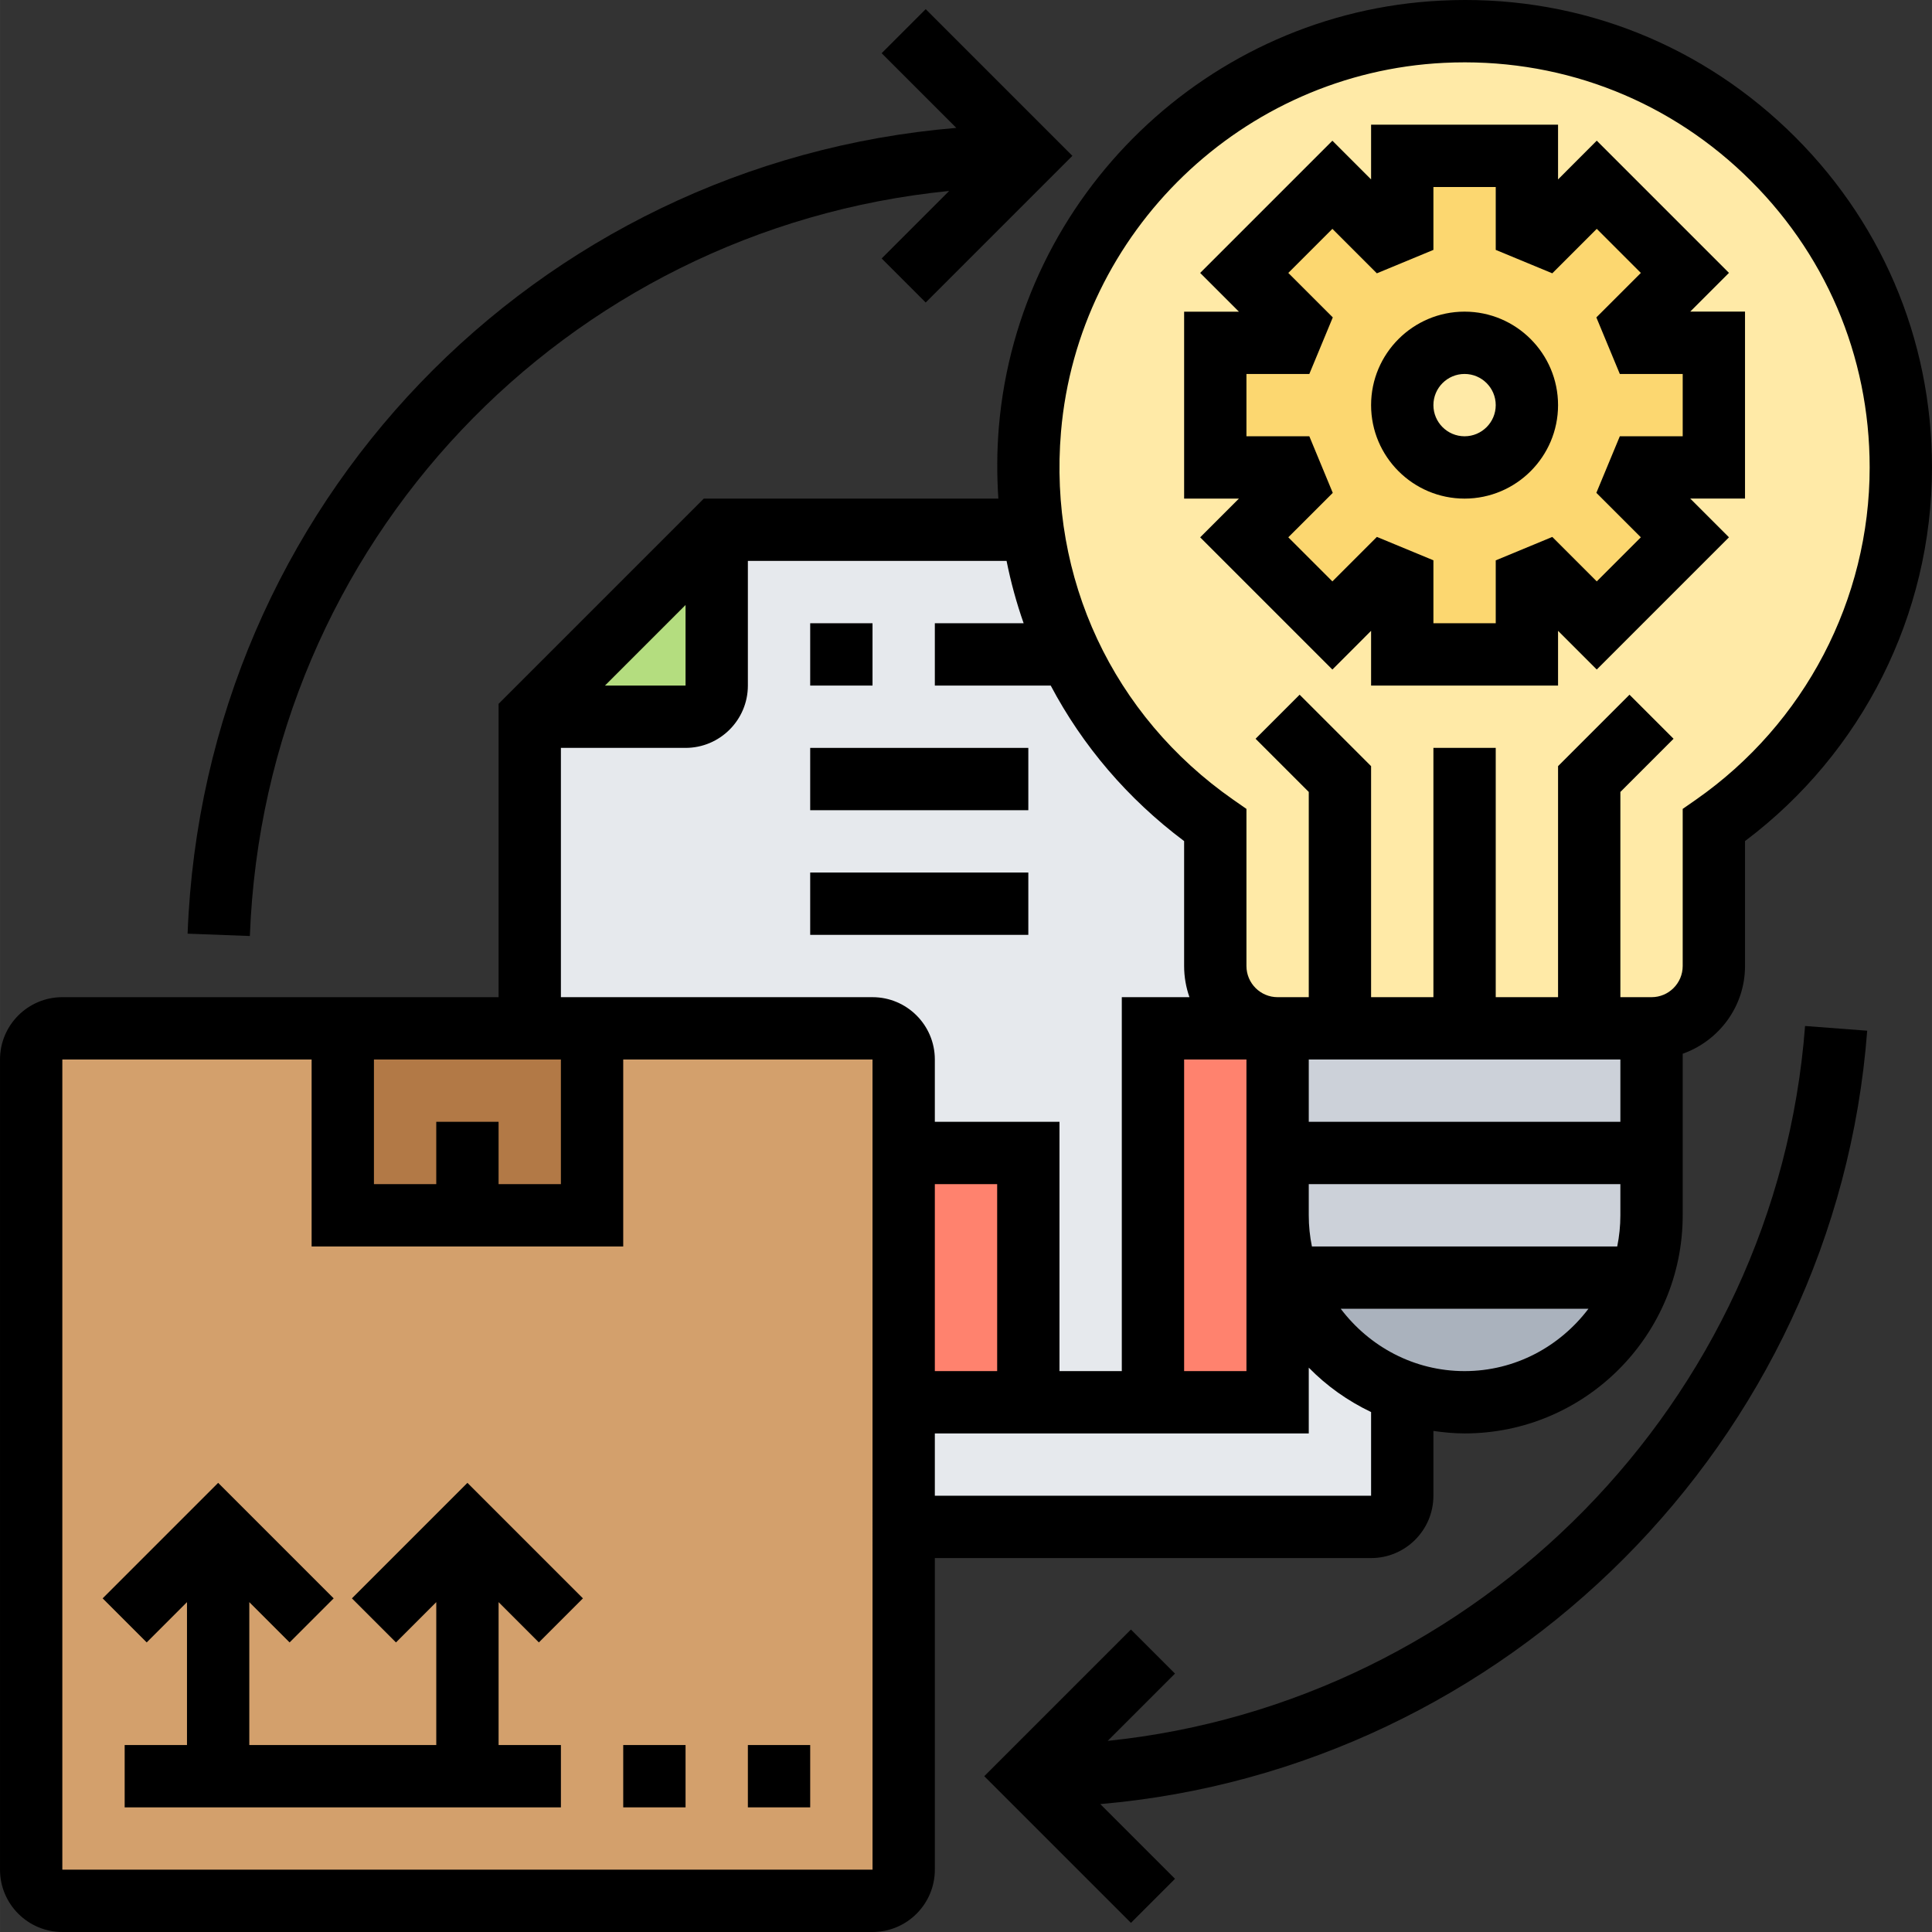
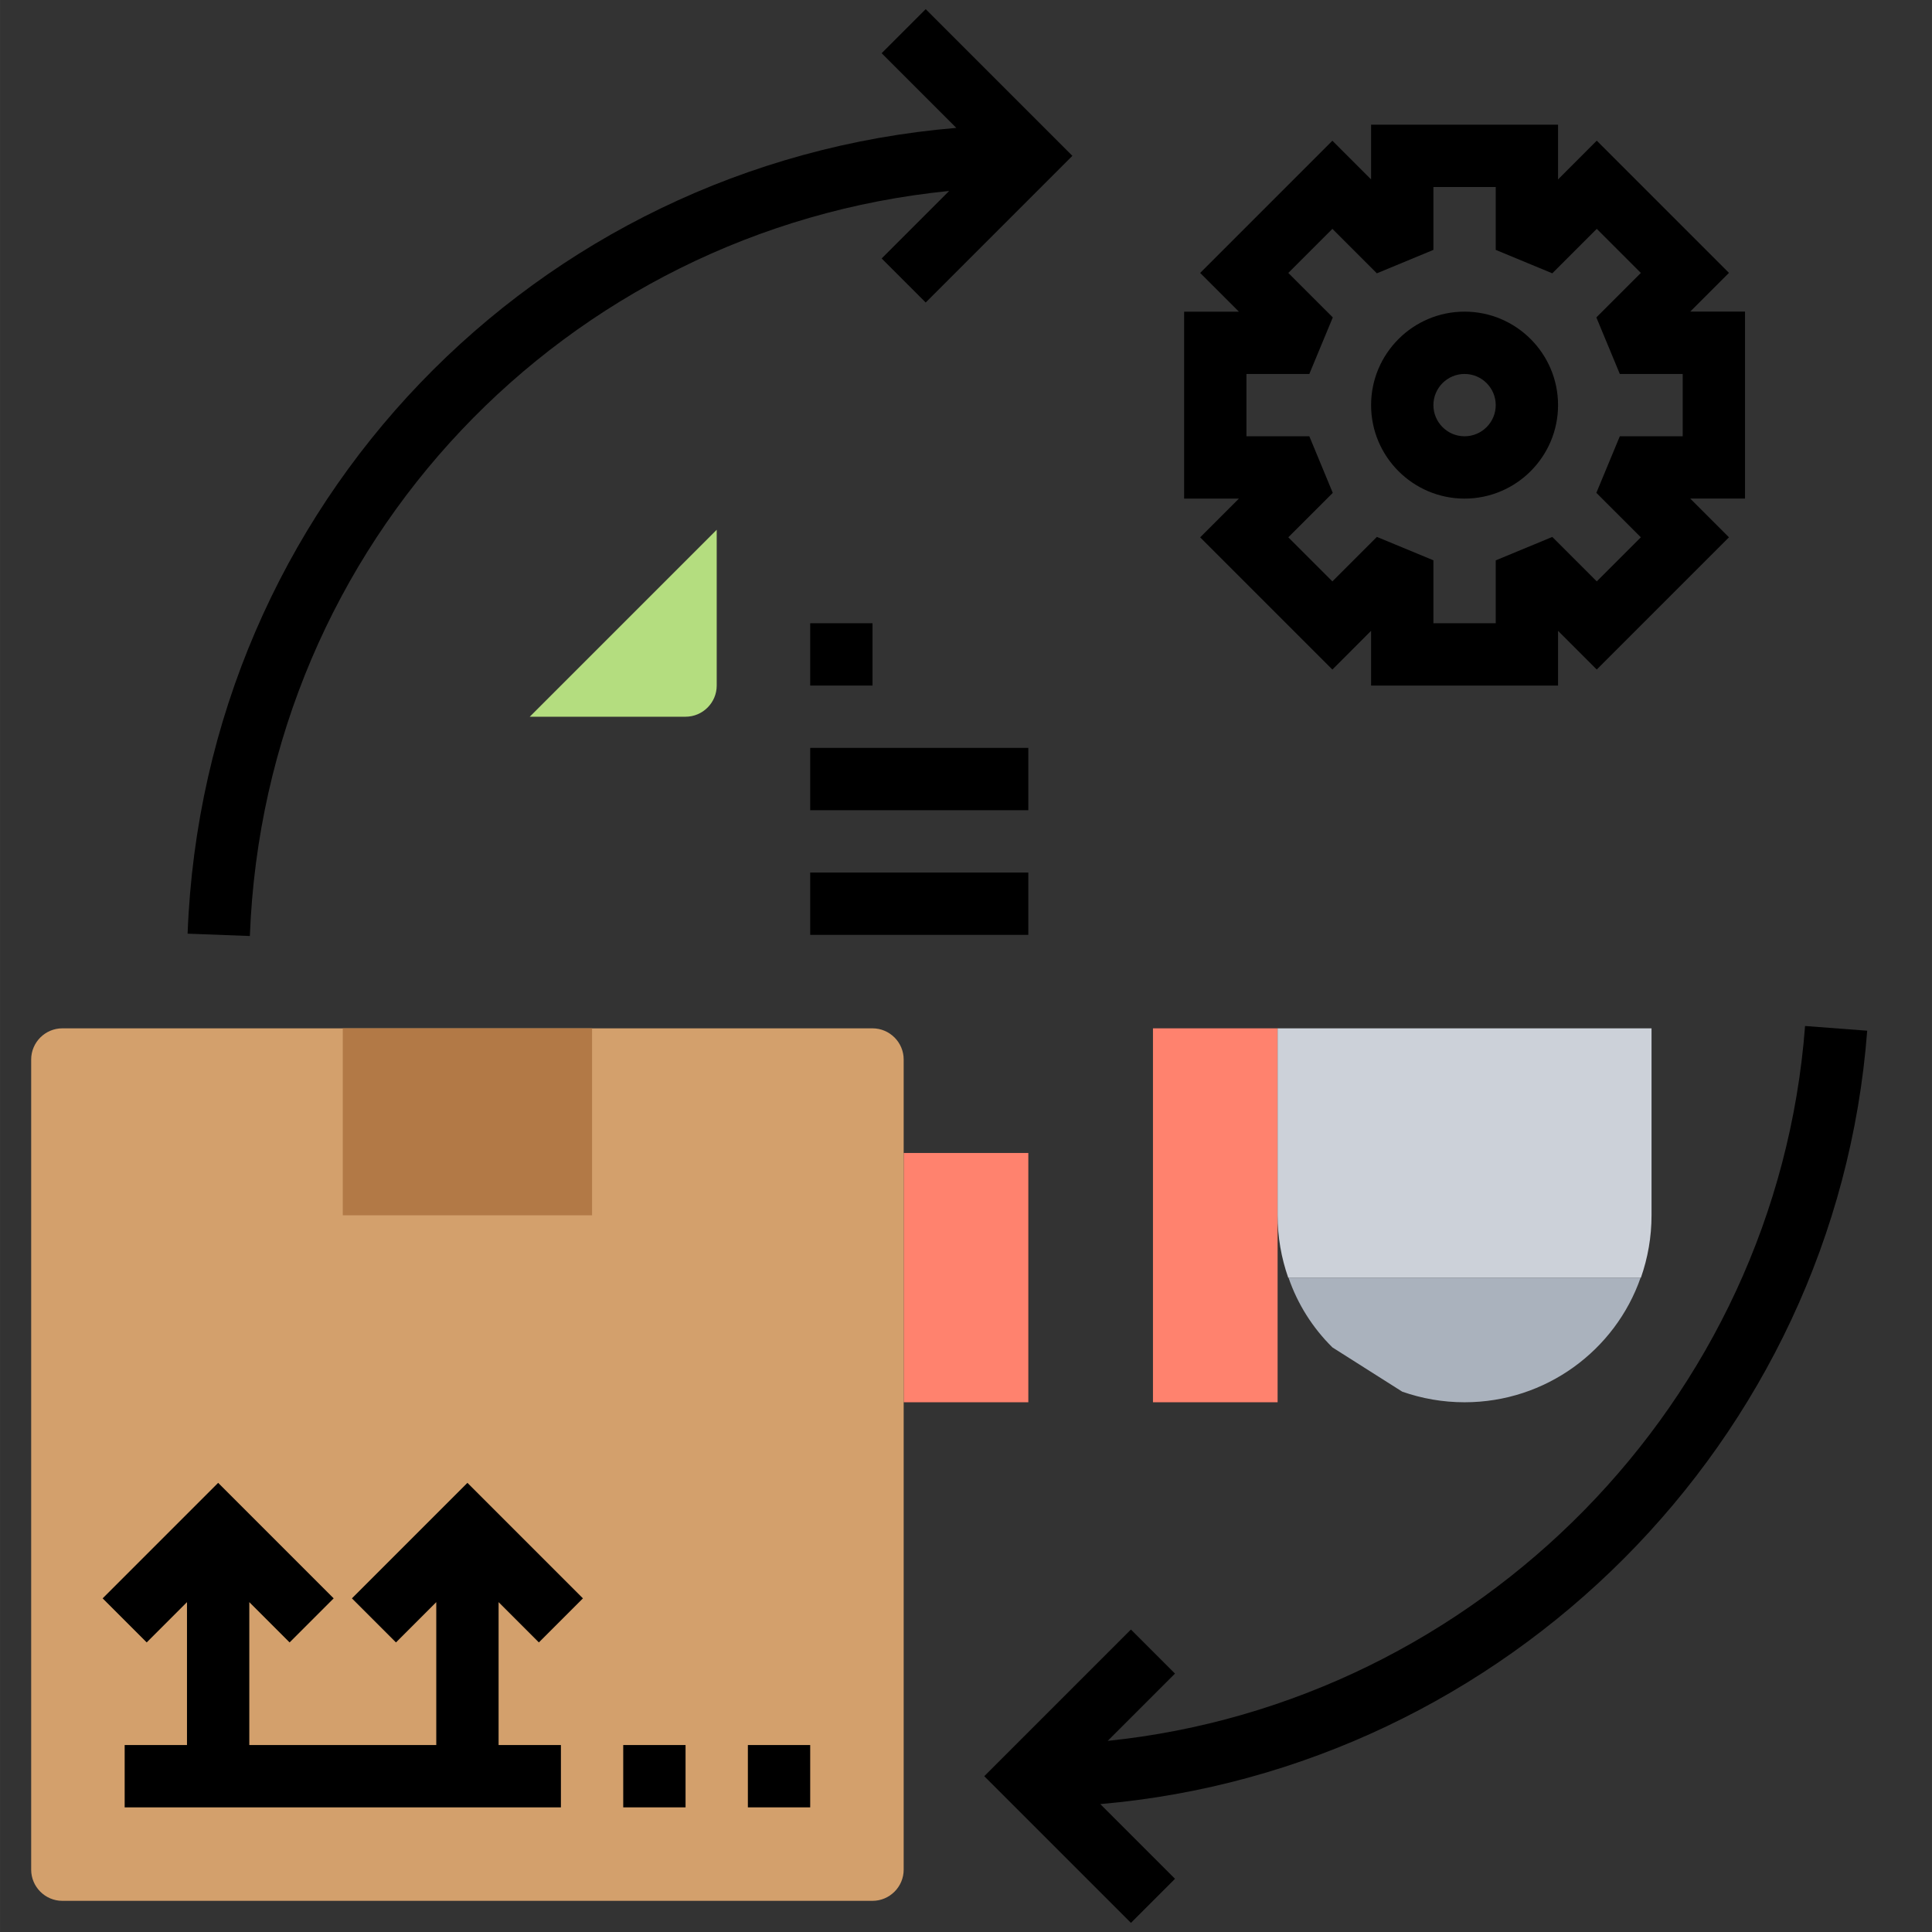
<svg xmlns="http://www.w3.org/2000/svg" id="_x33_0" height="512" viewBox="0 0 62 62.001" width="512">
  <rect x="0" y="0" width="62" height="62.001" fill="#333333" stroke="none" />
  <g>
    <g>
      <g>
-         <path d="m42.76 43.241c-.63-.62-1.12-1.39-1.41-2.24h-.01c-.22-.63-.34-1.3-.34-2v6h-4v-12h4c-1.1 0-2-.9-2-2v-4.52c-1.98-1.39-3.6-3.27-4.65-5.48-.59-1.24-1.01-2.59-1.2-4h-.01-10.14v5c0 .55-.45 1-1 1h-5v10h2 9c.55 0 1 .45 1 1v3h4v8h-4v4h15c.55 0 1-.45 1-1v-3.34z" fill="#e6e9ed" />
-       </g>
+         </g>
      <g>
        <path d="m23 17.001v5c0 .55-.45 1-1 1h-5z" fill="#b4dd7f" />
      </g>
      <g>
        <path d="m41 39.001v6h-4v-12h4v4z" fill="#ff826e" />
      </g>
      <g>
        <path d="m29 37.001h4v8h-4z" fill="#ff826e" />
      </g>
      <g>
        <path d="m1 60.001v-26c0-.55.45-1 1-1h26c.55 0 1 .45 1 1v26c0 .55-.45 1-1 1h-26c-.55 0-1-.45-1-1z" fill="#d3a06c" />
      </g>
      <g>
        <path d="m17 33.001h2v6h-4-4v-6z" fill="#b27946" />
      </g>
      <g>
        <path d="m41.35 41.001h11.3c-.81 2.33-3.04 4-5.65 4-.7 0-1.37-.12-2-.34l-2.24-1.42c-.63-.62-1.12-1.39-1.41-2.24z" fill="#aab2bd" />
      </g>
      <g>
        <path d="m51 33.001h-4-4-2v4 2c0 .7.12 1.37.34 2h.01 11.3.01c.22-.63.34-1.3.34-2v-2-4z" fill="#ccd1d9" />
      </g>
      <g>
-         <path d="m47 33.001h-4-2c-1.1 0-2-.9-2-2v-4.52c-1.98-1.39-3.6-3.27-4.65-5.48-.59-1.24-1.01-2.59-1.2-4-.16-1.05-.19-2.13-.1-3.23.59-6.89 6.33-12.41 13.24-12.75 8.05-.4 14.71 6.01 14.71 13.98 0 4.76-2.38 8.95-6 11.48v4.52c0 1.1-.9 2-2 2h-2z" fill="#ffeaa7" />
-       </g>
+         </g>
      <g>
-         <path d="m55 11.001v4h-2.35c-.12.28-.12.3-.24.58l1.66 1.66-2.83 2.83-1.66-1.66c-.28.12-.3.12-.58.24v2.35h-4v-2.35c-.28-.12-.3-.13-.58-.24l-1.66 1.66-2.83-2.83 1.66-1.66c-.11-.28-.12-.3-.24-.58h-2.35v-4h2.35c.12-.28.12-.3.24-.58l-1.66-1.66 2.83-2.83 1.66 1.66c.28-.12.3-.12.58-.24v-2.35h4v2.35c.28.12.3.12.58.24l1.66-1.66 2.83 2.83-1.66 1.66c.12.28.12.3.24.58zm-6 2c0-1.1-.9-2-2-2s-2 .9-2 2 .9 2 2 2 2-.9 2-2z" fill="#fcd770" />
-       </g>
+         </g>
    </g>
    <g>
      <path d="m17.293 52.708 1.414-1.414-3.707-3.707-3.707 3.707 1.414 1.414 1.293-1.293v4.586h-6v-4.586l1.293 1.293 1.414-1.414-3.707-3.707-3.707 3.707 1.414 1.414 1.293-1.293v4.586h-2v2h14v-2h-2v-4.586z" />
      <path d="m20 56.001h2v2h-2z" />
      <path d="m24 56.001h2v2h-2z" />
      <path d="m47 16.001c1.654 0 3-1.346 3-3s-1.346-3-3-3-3 1.346-3 3 1.346 3 3 3zm0-4c.552 0 1 .449 1 1s-.448 1-1 1-1-.449-1-1 .448-1 1-1z" />
      <path d="m38.515 17.244 4.243 4.243 1.242-1.243v1.757h6v-1.757l1.242 1.242 4.243-4.243-1.243-1.243h1.758v-6h-1.758l1.243-1.243-4.243-4.243-1.242 1.244v-1.757h-6v1.757l-1.242-1.242-4.243 4.243 1.243 1.243h-1.758v6h1.757zm1.485-5.243h2.018l.753-1.815-1.428-1.427 1.415-1.415 1.427 1.427 1.815-.752v-2.018h2v2.018l1.815.752 1.427-1.427 1.415 1.415-1.428 1.427.753 1.815h2.018v2h-2.018l-.753 1.815 1.428 1.427-1.415 1.415-1.427-1.427-1.815.752v2.018h-2v-2.02l-1.814-.751-1.428 1.428-1.415-1.415 1.427-1.426-.752-1.816h-2.018z" />
-       <path d="m44 50.001c1.103 0 2-.897 2-2v-2.08c.328.047.66.08 1 .08 3.859 0 7-3.14 7-7v-5.184c1.161-.414 2-1.514 2-2.816v-4.01c3.767-2.831 6-7.274 6-11.99 0-4.147-1.655-8.006-4.66-10.867-3.004-2.859-6.948-4.325-11.1-4.114-7.451.368-13.55 6.243-14.184 13.667-.067.78-.067 1.553-.018 2.314h-9.452l-6.586 6.586v9.414h-14c-1.103 0-2 .897-2 2v26c0 1.103.897 2 2 2h26c1.103 0 2-.897 2-2v-10zm0-2h-14v-2h12v-2.111c.574.587 1.251 1.068 2 1.425zm-14-10h2v6h-2zm22-4v2h-10v-2zm-.101 6h-9.798c-.066-.323-.101-.658-.101-1v-1h10v1c0 .342-.035.677-.101 1zm-11.899 4h-2v-10h2zm7 0c-1.627 0-3.061-.793-3.974-2h7.949c-.914 1.207-2.348 2-3.975 2zm-12.951-30.145c.55-6.43 5.834-11.52 12.291-11.839 3.596-.176 7.019 1.088 9.621 3.565 2.604 2.48 4.039 5.825 4.039 9.419 0 4.239-2.083 8.224-5.572 10.66l-.428.298v5.042c0 .551-.448 1-1 1h-1v-6.586l1.707-1.707-1.414-1.414-2.293 2.293v7.414h-2v-8h-2v8h-2v-7.414l-2.293-2.293-1.414 1.414 1.707 1.707v6.586h-1c-.552 0-1-.449-1-1v-5.042l-.428-.298c-3.859-2.695-5.925-7.107-5.523-11.805zm-12.049 5.559v2.586h-2.586zm-4 4.586h4c1.103 0 2-.897 2-2v-4h8.302c.137.682.319 1.35.548 2h-2.85v2h3.719c1.017 1.923 2.462 3.628 4.281 4.991v4.009c0 .351.061.687.171 1h-2.171v12h-2v-8h-4v-2c0-1.103-.897-2-2-2h-10zm-4 12v2h-2v-4h6v4h-2v-2zm-12 24v-26h8v6h10v-6h8l.001 26z" />
      <path d="m26 20.001h2v2h-2z" />
      <path d="m26 24.001h7v2h-7z" />
      <path d="m26 28.001h7v2h-7z" />
      <path d="m35.548 55.867 2.159-2.159-1.414-1.414-4.707 4.707 4.707 4.707 1.414-1.414-2.398-2.398c13-1.123 23.608-11.618 24.612-24.819l-1.994-.151c-.919 12.083-10.529 21.719-22.379 22.941z" />
      <path d="m30.459 6.128-2.166 2.166 1.414 1.414 4.707-4.707-4.707-4.707-1.414 1.414 2.396 2.396c-13.501 1.131-24.149 12.079-24.669 25.859l1.998.075c.477-12.622 10.131-22.682 22.441-23.91z" />
    </g>
  </g>
</svg>